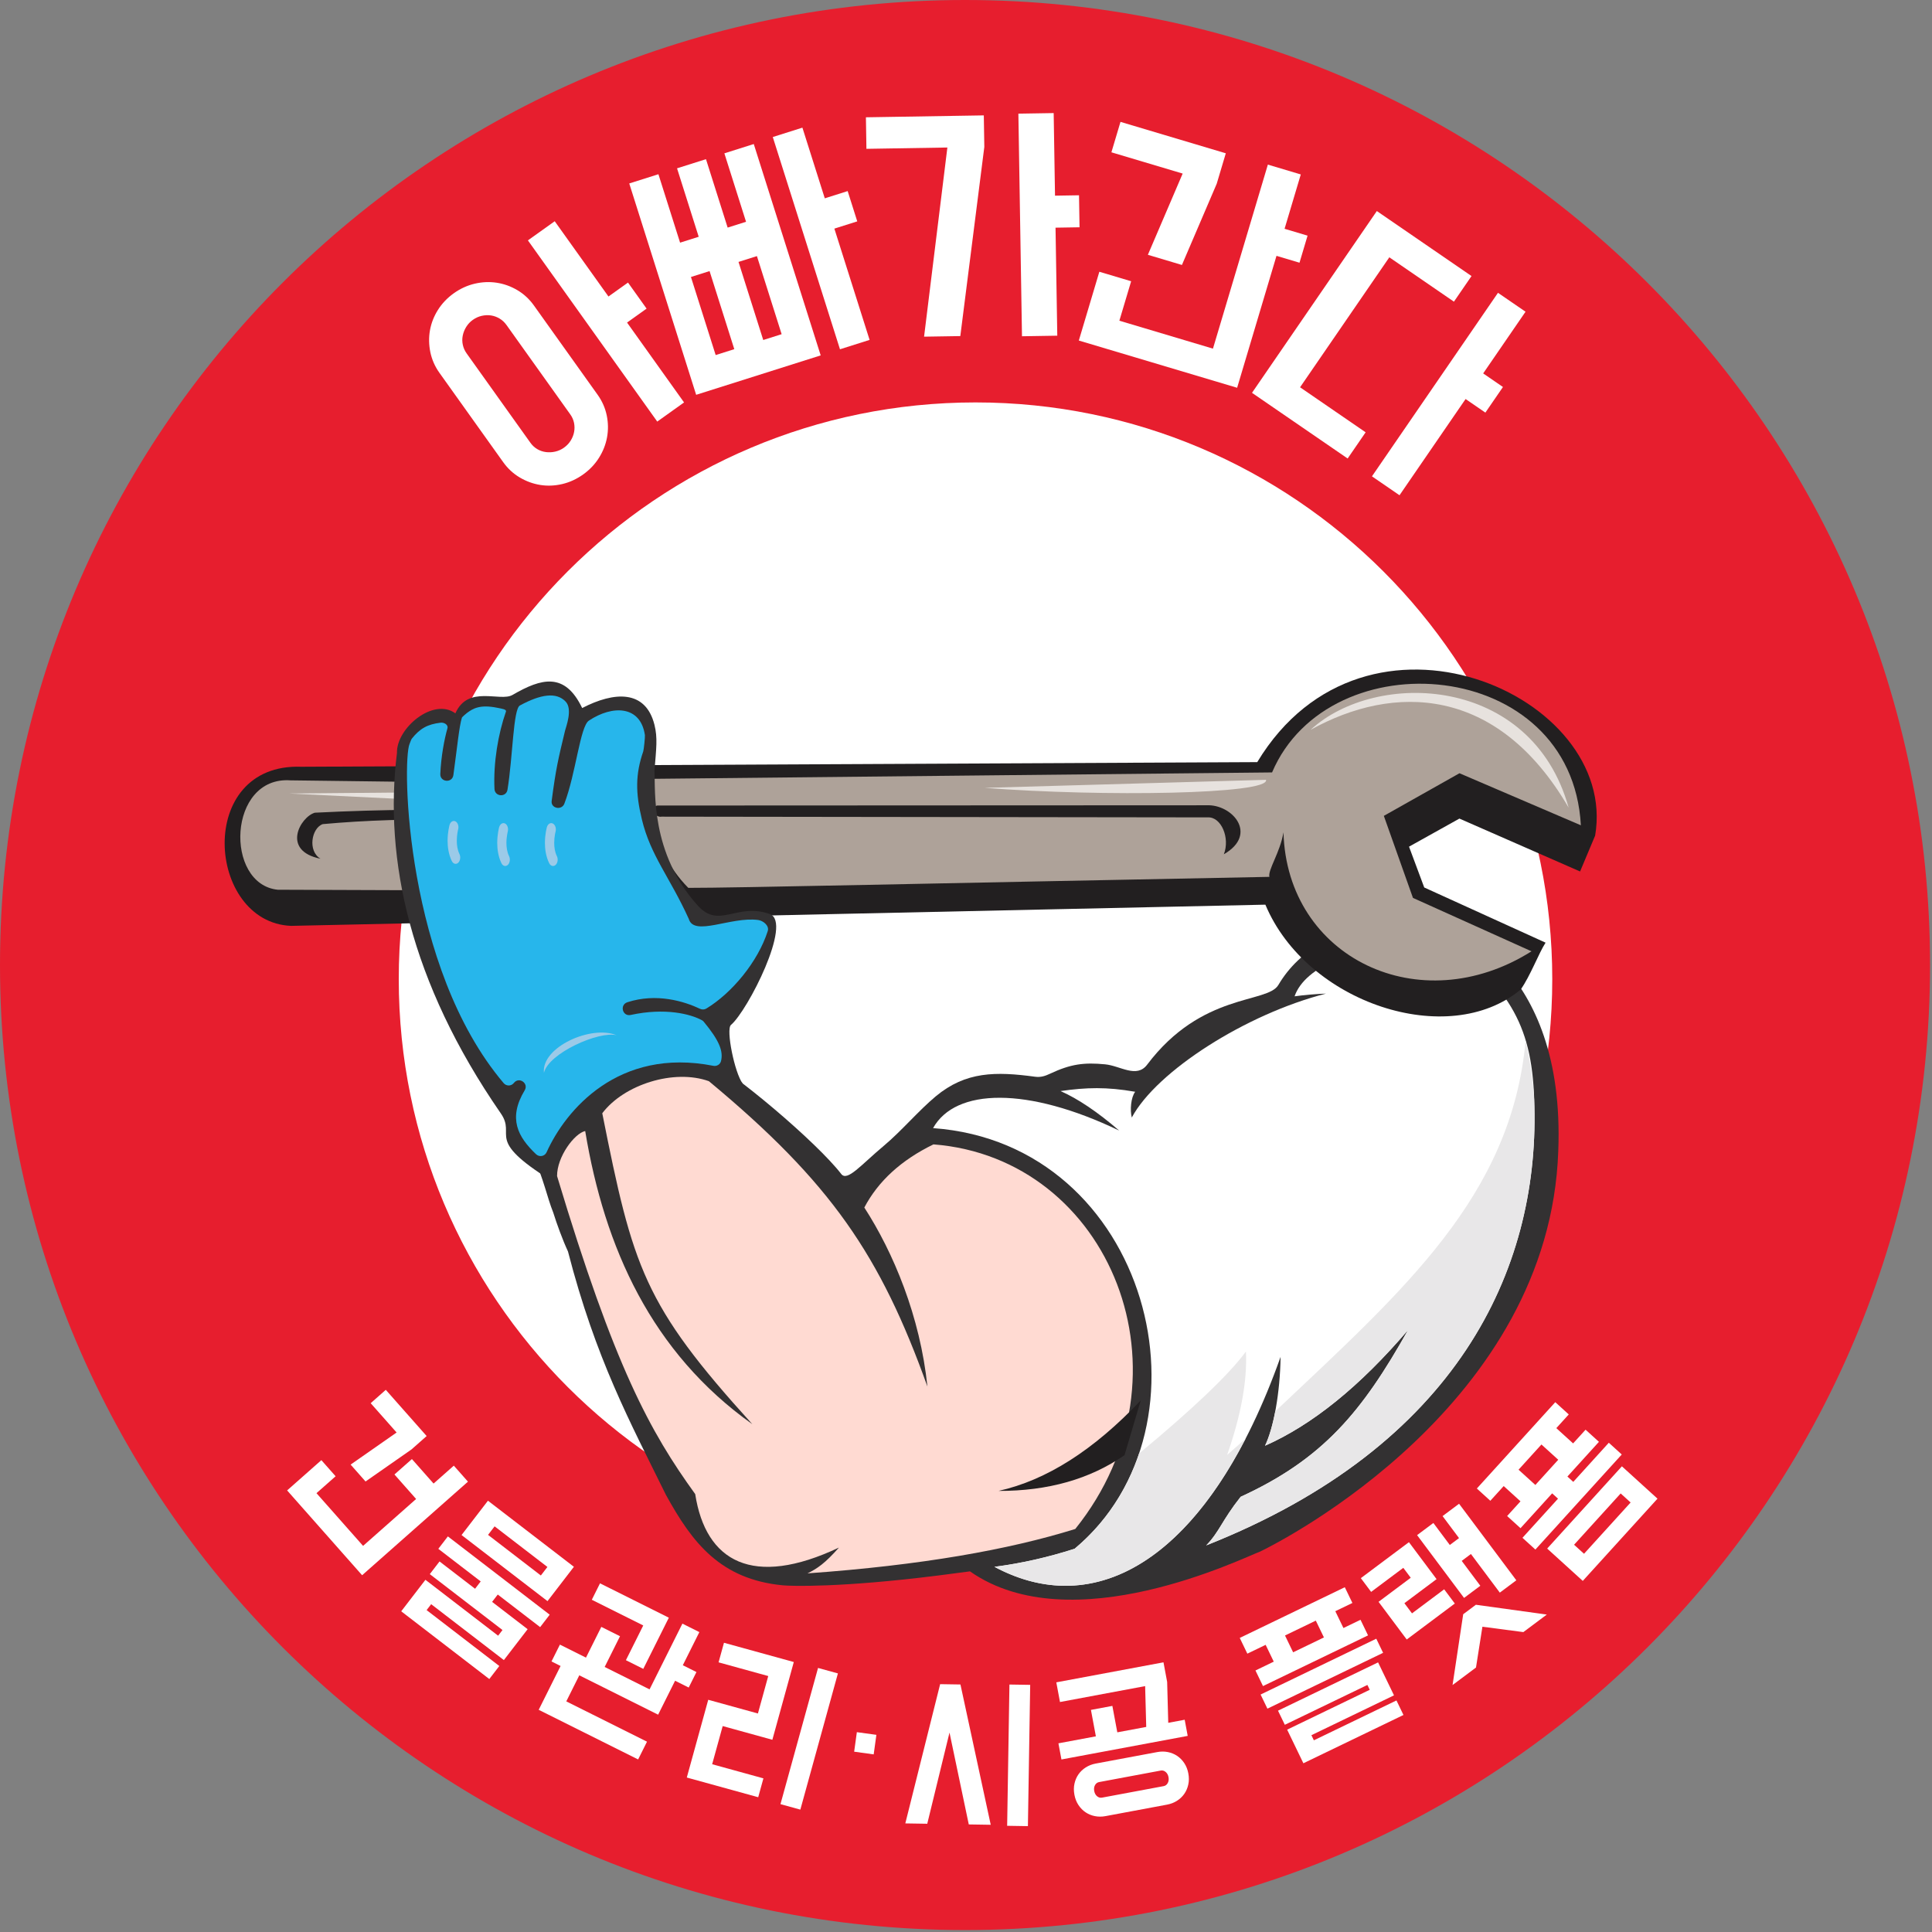
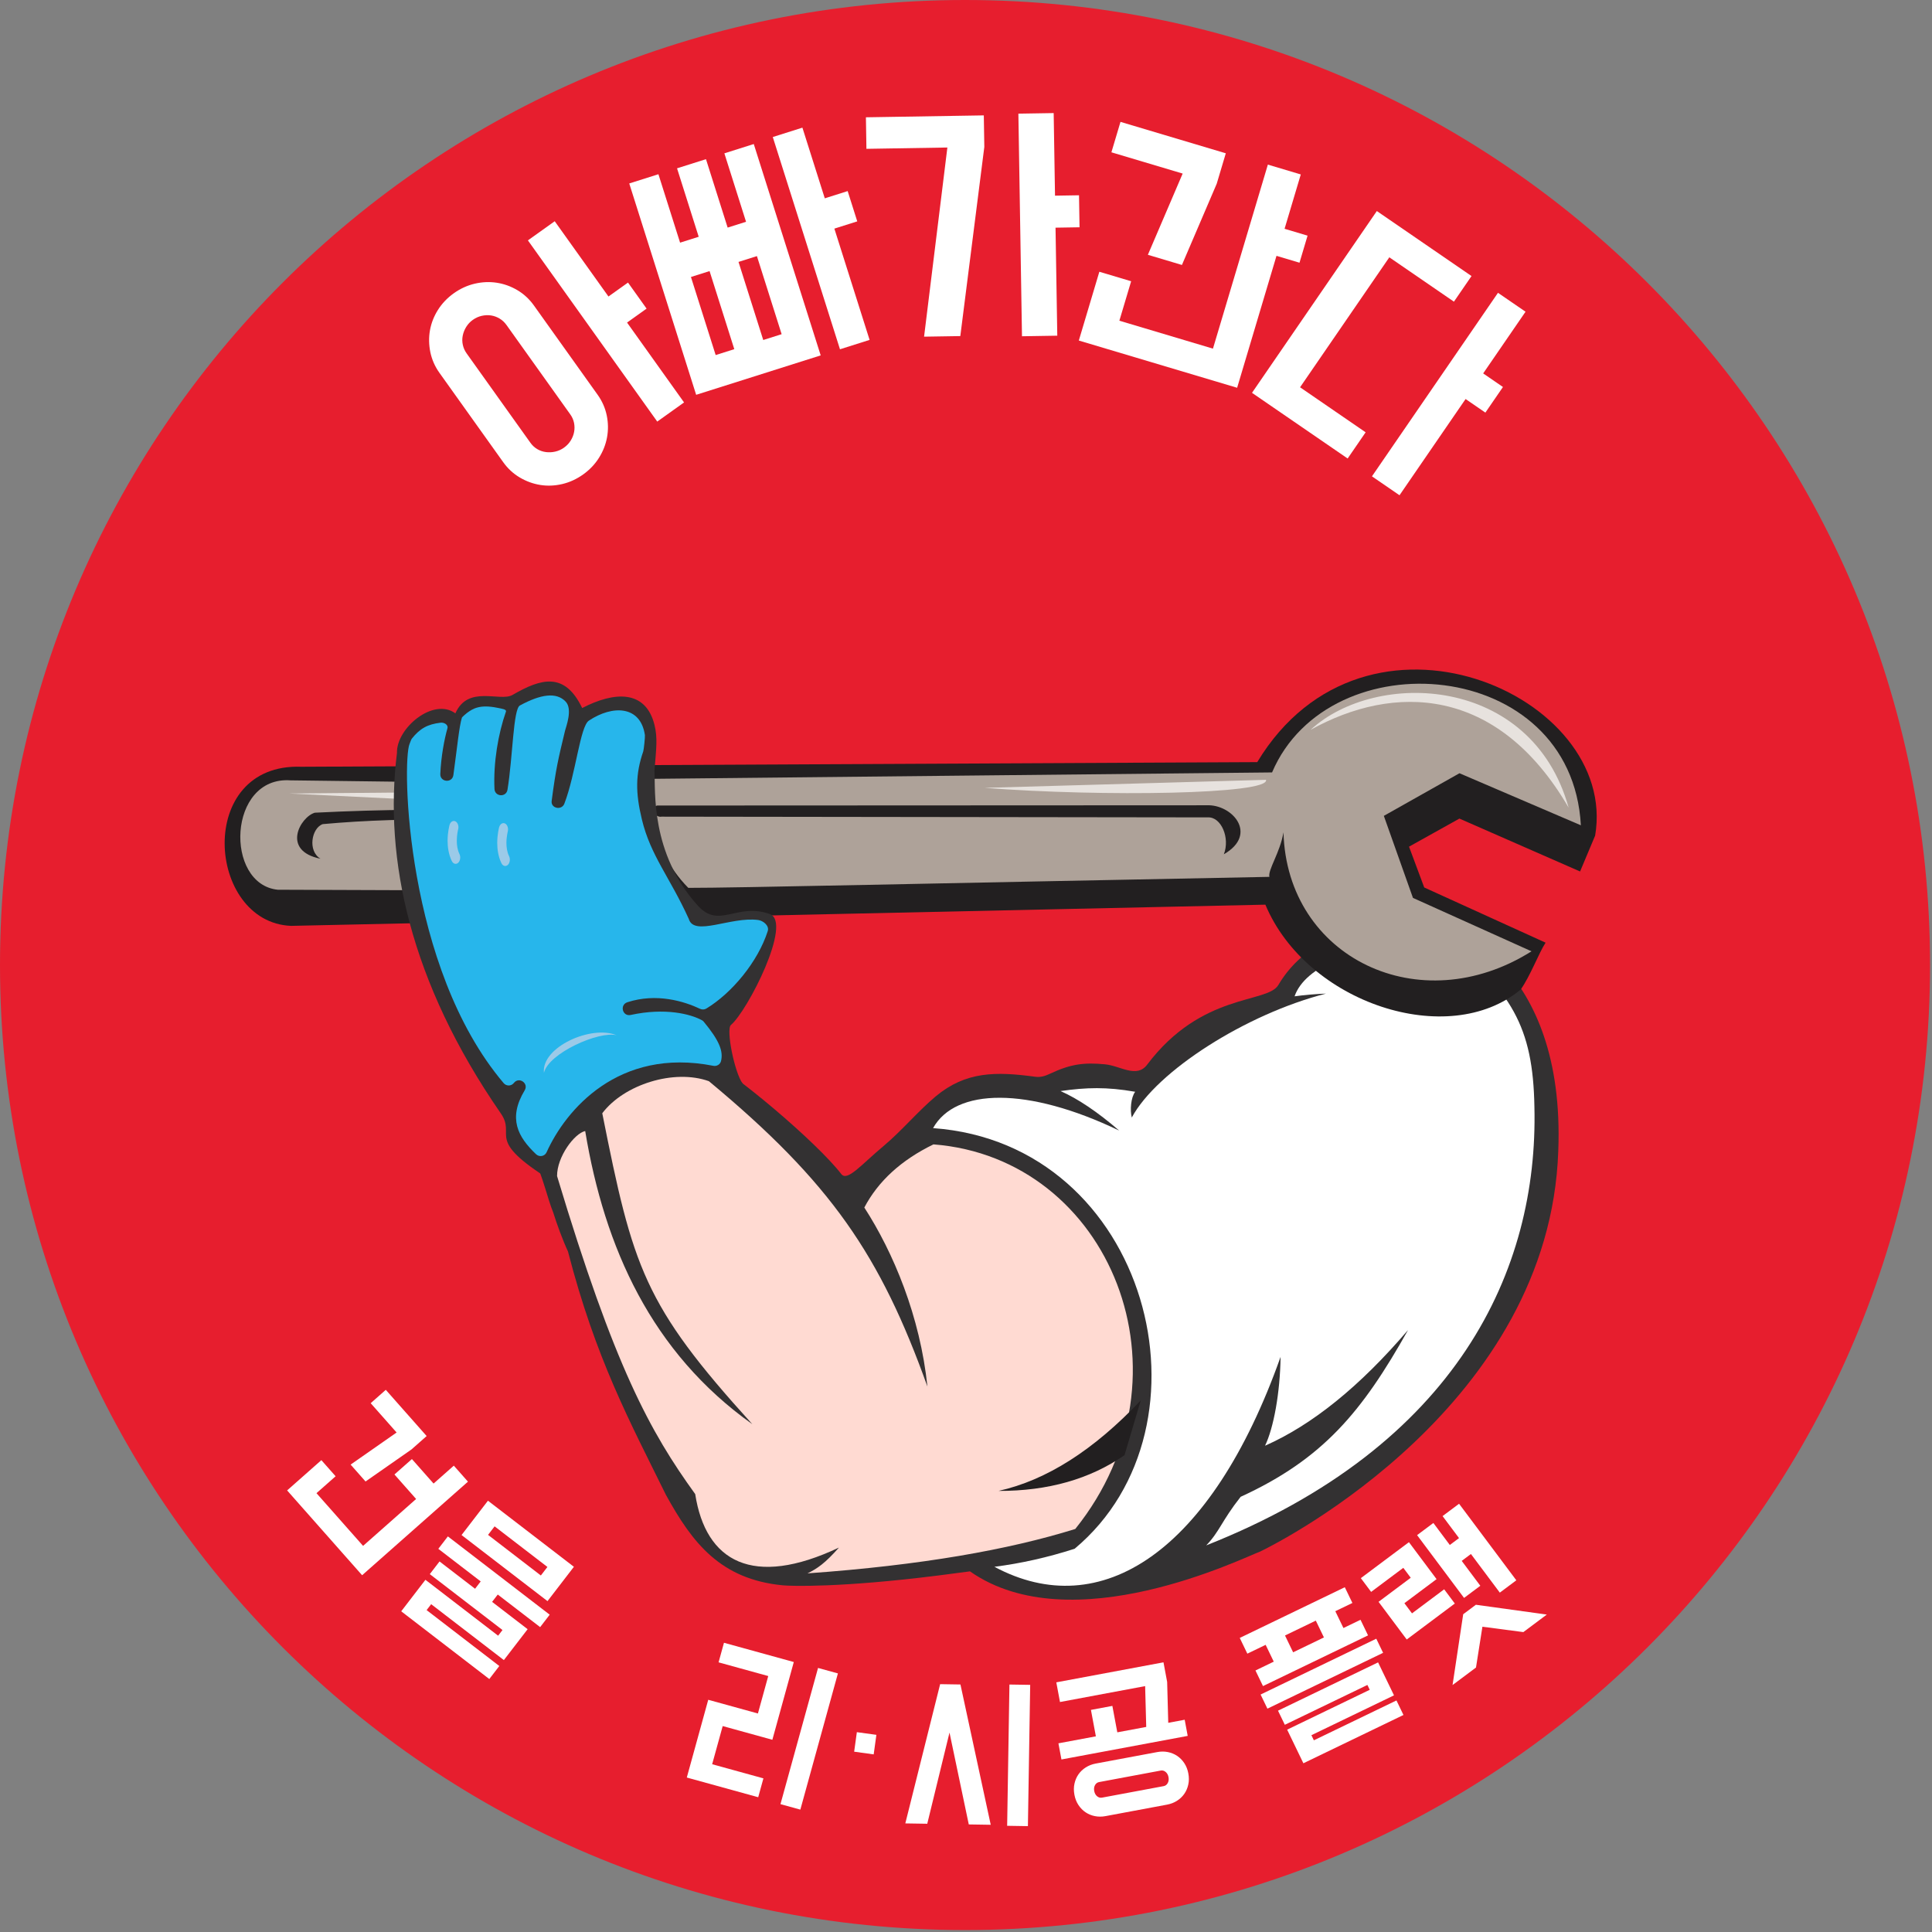
<svg xmlns="http://www.w3.org/2000/svg" version="1.1" x="0px" y="0px" width="454px" height="454px" viewBox="0 0 454 454" enable-background="new 0 0 454 454" xml:space="preserve">
  <rect x="0" y="0" width="454" height="454" fill="#808080" stroke="none" />
  <defs>
</defs>
  <path fill="#E71E2E" d="M453.543,226.771c0,125.246-101.531,226.771-226.768,226.771C101.529,453.543,0,352.018,0,226.771  S101.529,0,226.775,0C352.012,0,453.543,101.525,453.543,226.771z" />
  <g>
-     <path fill="#FFFFFF" d="M364.766,230.096c0,74.857-60.682,135.535-135.533,135.535c-74.85,0-135.529-60.678-135.529-135.535   c0-74.85,60.68-135.531,135.529-135.531C304.084,94.564,364.766,155.246,364.766,230.096z" />
-   </g>
+     </g>
  <path fill="#333132" d="M164.881,248.102c7.59,3.816,27.086,20.361,32.801,27.77c1.43,1.85,4.613-2.111,10.023-6.637  c4.117-3.443,8.148-8.242,12.182-11.604c7.072-5.889,14.143-5.852,23.34-4.611c1.332,0.184,2.389-0.172,3.514-0.705  c4.885-2.301,8.02-2.68,12.932-2.211c3.604,0.34,7.422,3.367,9.902,0.074c12.855-17.041,28.234-14.299,30.834-18.729  c10.297-17.504,36.771-15.758,36.771-15.758c3.033,1.652,30.736,10.516,28.996,54.83c-2.055,59.4-64.506,91.408-70.039,94.074  c-3.924,1.418-44.285,21.422-68.203,4.66l-7.436,0.969c-22.91,2.887-34.578,2.496-36.531,2.314  c-14.697-1.422-21.264-9.953-27.496-21.289c-8.422-17.115-16.477-31.896-23.002-57.168c-1.266-2.725-2.664-6.568-3.461-9.137  c-1.521-3.789-1.986-7.164-5.115-14.434" />
  <path fill="#FFFFFF" d="M311.602,233.484c-2.592,0.109-5.055,0.32-7.393,0.641c2.434-6.99,13.979-11.941,34.646-14.869  c16.352,13.863,21.395,21.826,21.717,40.895c0.916,38.158-17.99,79.6-77.127,103.002c3.123-3.205,3.609-5.732,8.094-11.418  c19.375-8.881,28.58-20.023,39.34-39.199c-11.295,13.229-22.502,22.291-33.605,27.193c2.012-4.172,3.533-12.371,3.648-20.875  c-16.316,45.949-42.268,62.703-67.246,49.326c6.244-0.793,12.531-2.205,18.846-4.236c34.494-28.795,17.535-95.197-33.26-98.848  c5.27-9.432,22.158-9.775,43.725,0.572c-5.07-4.369-9.66-7.459-13.773-9.281c6.088-0.865,10.816-1.006,17.543,0.168  c-1.006,1.307-1.25,4.326-0.797,6.051C271.789,251.717,292.789,238.281,311.602,233.484z" />
-   <path fill="#E8E7E8" d="M292.707,338.066c-16.094,31.189-37.906,41.412-59.01,30.127c6.252-0.813,12.52-2.229,18.824-4.25  c7.307-6.096,12.295-13.873,15.156-22.385c12.799-10.621,21.168-18.611,25.105-23.961c0.34,6.811-1.137,14.906-4.414,24.297  C289.834,340.619,291.279,339.342,292.707,338.066z M358.502,244.584c1.277,5.859,1.998,11.178,2.07,15.566  c0.916,38.158-17.99,79.6-77.127,103.002c3.123-3.205,3.609-5.732,8.094-11.418c19.375-8.881,28.58-20.023,39.34-39.199  c-11.295,13.229-22.502,22.291-33.605,27.193c0.936-1.943,1.766-4.756,2.404-8.074C330.035,302.977,355.105,281.092,358.502,244.584  z" />
  <path fill="#221F20" d="M295.441,179.092l-224.633,1.09c-24.963-0.928-22.279,36.594-2.404,37.387l228.947-4.982  c9.705,23.162,43.047,34.125,60.002,19.932c2.234-3.146,4.26-8.578,5.84-11.002l-28.514-12.969l-3.574-9.59l11.84-6.6l28.355,12.428  l3.539-8.424C380.492,163.299,320.863,137.004,295.441,179.092z" />
  <path fill="#AEA299" d="M68.268,183.375l45.531,0.574c-0.6,5.717-0.701,13.854,2.496,25.313l-51.029-0.184  C52.703,207.795,53.502,182.32,68.268,183.375z" />
  <path fill="#AEA299" d="M153.008,183.021l145.914-1.508c13.412-31.537,70.412-27.205,72.564,12.422l-28.523-12.23l-17.775,10.016  l6.842,19.277l27.857,12.551c-26.246,16.553-57.48,1.521-58.283-27.959c-0.803,4.779-3.693,8.814-3.313,10.463  c-79.855,1.541-125.852,2.604-136.547,2.586c-4.904-4.926-6.693-10.301-6.916-11.225  C154.334,196.23,152.277,189.465,153.008,183.021z" />
  <path fill="#221F20" d="M154.426,189.291c-2.178,0.537-0.375,2.92,1.027,2.617l128.367,0.168c3.146-0.174,5.275,4.838,3.771,8.668  c8.16-4.695,1.973-11.801-4.057-11.512L154.426,189.291z" />
  <path fill="#221F20" d="M149.607,194.824c-29.455-2.584-54.043-2.973-73.766-1.164c-2.605,0.893-3.619,6.307-0.525,8.133  c-9.283-1.865-4.738-9.838-1.336-10.816C106.664,189.348,131.869,190.631,149.607,194.824z" />
  <path fill="#E7E2DE" d="M307.967,171.51c15.381-14.18,51.949-12.898,60.646,18.279C351.869,161.018,327.484,160.656,307.967,171.51z  " />
  <path fill="#E7E2DE" d="M297.5,183.248c0.982,3.41-38.334,4.029-66.129,1.889L297.5,183.248z" />
  <polygon fill="#E7E2DE" points="112.426,186.07 111.396,188.586 67.889,186.467 " />
  <path fill="#333132" d="M129.531,277.414c-15.875-9.922-8.08-10.348-11.854-15.789c-21.33-30.842-27.49-59.789-24.393-84.703  c-0.16-5.807,8.547-13.092,13.723-9.293c2.975-6.76,10.51-2.621,13.436-4.33c6.811-3.957,12.289-5.404,16.361,3.082  c7.561-3.914,14.902-4.334,16.984,3.928c0.777,3.105,0.434,5.477,0,10.873c0.277,4.629-1.012,19.26,10.203,31.643  c5.047,5.57,9.125-0.816,16.906,1.967c5.4,1.932-5.211,22.744-9.129,26.057c-1.234,1.037,0.891,11.332,2.729,13.736" />
  <path fill="#27B6EB" d="M165.381,240.104c3.682,4.453,4.627,6.951,4.045,9.258c-0.197,0.773-0.996,1.25-1.779,1.096  c-22.346-4.398-34.748,10.418-39.203,20.309c-0.439,0.977-1.705,1.201-2.48,0.461c-4.275-4.078-6.648-8.398-2.66-15.033  c0.971-1.615-1.285-3.213-2.502-1.77l-0.09,0.107c-0.613,0.727-1.734,0.725-2.354-0.004c-23.061-27.191-23.934-75.506-22.109-79.732  c0.066-0.16,0.396-1.055,0.5-1.188c1.943-2.443,3.717-3.41,6.785-3.783c0.846-0.098,1.844,0.494,1.611,1.311  c-0.736,2.609-1.49,6.561-1.676,10.734c-0.09,1.949,2.797,2.215,3.07,0.271c0.854-6.18,1.361-11.49,2.004-13.504  c0.053-0.172,1.131-1.059,1.254-1.15c1.35-0.98,2.973-1.992,7.049-1.168c1.137,0.234,2.234,0.352,2.041,0.918  c-1.814,5.178-2.977,11.98-2.689,18.152c0.082,1.859,2.758,2.027,3.057,0.188c1.262-7.732,1.332-18.941,2.92-19.799  c4.865-2.641,8.561-3.213,10.754-0.902c1.709,1.803,0.037,6.033-0.148,6.824c-1.57,6.539-2.137,8.795-3.146,16.52  c-0.227,1.744,2.344,2.283,2.98,0.645c2.717-7.074,3.693-18.135,5.764-19.523c5.537-3.693,12.139-3.588,13.168,3.395  c0.063,0.389-0.256,3.447-0.387,3.822c-1.85,5.363-1.838,9.723-0.326,15.988c2.063,8.572,6.566,13.557,11.02,23.373  c1.221,4.252,9.869-0.578,16.305,0.27c1.146,0.148,2.672,1.303,2.254,2.607c-2.314,7.221-8.422,14.559-14.422,18.197  c-0.449,0.271-1,0.293-1.477,0.07c-3.676-1.744-10.223-3.785-17.092-1.545c-1.869,0.613-1.139,3.4,0.777,2.986  c8.102-1.758,14.078-0.223,16.742,1.232C165.107,239.824,165.262,239.955,165.381,240.104z" />
  <path fill="#9BCAE8" d="M144.902,243.279c-5.877-2.5-17.73,2.754-17.084,8.83C128.914,247.467,140.768,242.215,144.902,243.279z" />
-   <path fill="#9BCAE8" d="M128.51,194.381c-0.023,0.102-0.453,1.623-0.459,3.693c0,1.434,0.219,3.168,1,4.764  c0.332,0.684,1.012,0.863,1.512,0.412c0.498-0.453,0.637-1.375,0.303-2.057c-0.475-0.965-0.631-2.078-0.631-3.119  c0-0.74,0.082-1.428,0.166-1.918c0.041-0.242,0.078-0.43,0.107-0.559l0.037-0.139l0.006-0.025v-0.004l-0.584-0.295l0.584,0.299  v-0.004l-0.584-0.295l0.584,0.299c0.215-0.764-0.072-1.619-0.631-1.908C129.354,193.234,128.729,193.615,128.51,194.381  L128.51,194.381z" />
  <path fill="#9BCAE8" d="M117.299,194.381c-0.025,0.102-0.453,1.623-0.453,3.693c0,1.434,0.213,3.168,0.986,4.764  c0.328,0.684,0.998,0.863,1.498,0.412c0.496-0.453,0.625-1.375,0.299-2.057c-0.471-0.965-0.625-2.078-0.625-3.119  c0-0.74,0.084-1.428,0.168-1.918c0.033-0.242,0.076-0.43,0.107-0.559l0.035-0.139v-0.025v-0.004l-0.578-0.295l0.578,0.299v-0.004  l-0.578-0.295l0.578,0.299c0.215-0.764-0.066-1.619-0.619-1.908C118.137,193.234,117.512,193.615,117.299,194.381L117.299,194.381z" />
  <path fill="#9BCAE8" d="M105.635,193.869c-0.02,0.107-0.455,1.631-0.455,3.699c0,1.428,0.215,3.162,0.99,4.768  c0.332,0.678,1,0.861,1.5,0.406c0.49-0.449,0.629-1.375,0.295-2.055c-0.471-0.965-0.623-2.078-0.623-3.119  c0-0.748,0.082-1.432,0.16-1.916c0.043-0.244,0.082-0.443,0.111-0.566l0.029-0.133l0.012-0.033l0,0l-0.58-0.295l0.58,0.303v-0.008  l-0.58-0.295l0.58,0.303c0.215-0.77-0.07-1.621-0.623-1.916C106.473,192.719,105.848,193.109,105.635,193.869L105.635,193.869z" />
  <path fill="#FFDAD2" d="M203.107,283.758c3.271-6.213,8.684-11.156,16.244-14.84c41.516,3.213,62.404,54.168,33.326,90.375  c-15.68,4.885-36.162,8.521-62.924,10.432c2.297-1.127,4.092-2.336,7.389-6.057c-20.217,9.555-31.311,3.346-33.773-12.57  c-10.588-14.656-18.963-29.828-32.463-74.73c-0.029-4.539,4.086-10.039,6.609-10.586c4.543,27.414,15.582,52.043,39.279,68.893  c-25.582-28.145-28.045-36.826-35.266-73.07c5.098-6.76,16.863-10.477,25.053-7.537c28.727,23.85,40.313,40.934,51.354,71.76  C216.229,309.334,209.924,294.291,203.107,283.758z" />
  <path fill="#221F20" d="M268.064,329.082c-11.045,11.688-22.186,18.777-33.426,21.266c11.613,0.035,21.488-2.764,29.613-8.404  L268.064,329.082z" />
  <path fill="#FFFFFF" d="M106.633,68.918c1.531-1.092,3.17-1.842,4.916-2.252c1.748-0.408,3.471-0.484,5.172-0.227  c1.701,0.26,3.316,0.838,4.844,1.74c1.527,0.904,2.828,2.105,3.898,3.605l14.971,20.977c1.07,1.5,1.785,3.119,2.143,4.857  s0.381,3.453,0.072,5.146c-0.311,1.691-0.941,3.299-1.896,4.816c-0.953,1.521-2.195,2.824-3.727,3.918  c-1.531,1.092-3.168,1.842-4.916,2.252c-1.746,0.406-3.463,0.479-5.148,0.209c-1.688-0.268-3.293-0.854-4.822-1.756  c-1.527-0.902-2.826-2.104-3.896-3.604L103.27,87.623c-1.07-1.5-1.783-3.119-2.143-4.855c-0.355-1.738-0.387-3.451-0.094-5.131  c0.295-1.682,0.92-3.283,1.873-4.803C103.861,71.314,105.104,70.01,106.633,68.918z M111.098,75.174  c-0.629,0.449-1.143,0.998-1.543,1.646c-0.398,0.646-0.67,1.328-0.816,2.043c-0.146,0.717-0.141,1.438,0.016,2.164  c0.154,0.727,0.459,1.404,0.908,2.033l14.973,20.979c0.449,0.629,0.986,1.129,1.611,1.496c0.625,0.369,1.301,0.602,2.025,0.697  c0.725,0.094,1.457,0.059,2.199-0.109c0.74-0.168,1.428-0.477,2.057-0.926c0.66-0.469,1.189-1.029,1.59-1.678  c0.398-0.646,0.662-1.322,0.793-2.027c0.133-0.703,0.123-1.412-0.02-2.123c-0.146-0.713-0.443-1.383-0.895-2.014l-14.971-20.977  c-0.449-0.631-0.992-1.137-1.629-1.521c-0.637-0.383-1.311-0.627-2.02-0.734c-0.709-0.104-1.434-0.072-2.176,0.094  C112.461,74.385,111.76,74.703,111.098,75.174z M142.982,69.676l4.592-3.275l4.367,6.121l-4.59,3.277l13.396,18.77l-6.301,4.498  l-30.393-42.582l6.301-4.498L142.982,69.676z" />
  <path fill="#FFFFFF" d="M192.854,83.514l-29.264,9.262l-15.723-49.666l6.854-2.17l5.092,16.082l4.375-1.385l-5.09-16.082  l6.801-2.152l5.092,16.08l4.322-1.369l-5.092-16.08l6.908-2.188L192.854,83.514z M168.176,83.436l4.375-1.385l-5.809-18.348  l-4.377,1.385L168.176,83.436z M179.354,79.898l4.322-1.369l-5.809-18.35l-4.324,1.369L179.354,79.898z M197.387,82.078  l-15.791-49.877l6.961-2.205l5.258,16.607l5.377-1.701l2.254,7.117l-5.379,1.703l8.279,26.15L197.387,82.078z" />
  <path fill="#FFFFFF" d="M222.623,34.664l-19.021,0.309l-0.121-7.41l27.703-0.449l0.121,7.41l-5.641,44.451l-8.516,0.137  L222.623,34.664z M247.918,45.98l5.639-0.092l0.123,7.52l-5.641,0.092l0.412,25.383l-8.295,0.135l-0.848-52.311l8.295-0.135  L247.918,45.98z" />
  <path fill="#FFFFFF" d="M253.512,80.023l4.822-16.164l7.473,2.23l-2.768,9.273l21.992,6.563l12.902-43.244l7.738,2.309  l-3.811,12.773l5.404,1.611l-1.896,6.359l-5.406-1.613l-9.25,31.002L253.512,80.023z M263.303,28.639l24.748,7.383l-2.133,7.154  l-8.178,19.088l-8.002-2.389l8.176-19.088l-16.746-4.996L263.303,28.639z" />
  <path fill="#FFFFFF" d="M345.791,64.869l-4.133,6.02l-15.182-10.424l-20.975,30.543l15.408,10.58l-4.227,6.156l-22.475-15.434  l29.334-42.717L345.791,64.869z M353.18,90.941l-4.133,6.018l-4.65-3.193l-15.527,22.613l-6.475-4.445l29.615-43.127l6.475,4.443  l-9.955,14.498L353.18,90.941z" />
  <g>
    <g>
      <path fill="#FFFFFF" d="M101.885,348.621l4.758-4.207l3.324,3.76l-24.873,21.99l-17.623-19.93l8.047-7.113l3.348,3.785    l-4.496,3.975l10.949,12.385l12.463-11.02l-5.092-5.758l4.104-3.625L101.885,348.621z M90.656,326.596l9.602,10.859l-3.551,3.139    L85.9,348.135l-3.51-3.969l10.807-7.543l-6.09-6.887L90.656,326.596z" />
      <path fill="#FFFFFF" d="M118.404,390.104l-17.084-13.137l-1.07,1.391l17.084,13.137l-2.354,3.061l-20.699-15.916l5.689-7.402    l17.084,13.135l1.027-1.334l-17.084-13.135l2.289-2.979l8.348,6.418l1.326-1.725L103,363.959l2.246-2.922l23.928,18.398    l-2.246,2.922l-9.961-7.658l-1.326,1.723l8.348,6.42L118.404,390.104z M134.861,368.18l-6.203,8.068l-20.199-15.529l6.205-8.068    L134.861,368.18z M128.635,368.219l-12.408-9.541l-1.541,2.002l12.408,9.543L128.635,368.219z" />
-       <path fill="#FFFFFF" d="M145.697,384.494l-3.607,7.223l10.551,5.268l7.715-15.449l3.986,1.992l-3.887,7.785l3.201,1.602    l-1.818,3.641l-3.201-1.598l-3.984,7.975l-18.525-9.25l-3.057,6.123l18.965,9.471l-2.084,4.176l-23.363-11.666l5.143-10.299    l-2.135-1.066l1.977-3.955l6.123,3.057l3.605-7.223L145.697,384.494z M151.164,392.166l-4.084-2.039l4.076-8.162l-12.088-6.037    l1.928-3.863l16.172,8.076L151.164,392.166z" />
      <path fill="#FFFFFF" d="M186.535,390.559l-5.039,18.271l-11.672-3.221l-2.475,8.967l12.045,3.322l-1.223,4.432l-16.781-4.629    l5.039-18.27l11.674,3.221l2.426-8.799l-11.672-3.219l1.268-4.602L186.535,390.559z M188.072,425.242l-4.67-1.287l8.83-32.006    l4.668,1.287L188.072,425.242z" />
      <path fill="#FFFFFF" d="M201.352,407.039l4.588,0.631l-0.631,4.592l-4.59-0.635L201.352,407.039z" />
      <path fill="#FFFFFF" d="M227.652,428.723l-4.529-21.59l-5.227,21.43l-5.158-0.082l8.184-32.721l4.773,0.076l7.115,32.969    L227.652,428.723z M241.547,429.123l-4.877-0.078l0.537-33.197l4.877,0.078L241.547,429.123z" />
      <path fill="#FFFFFF" d="M257.518,408.021l-1.16-6.211l5.037-0.941l1.16,6.213l6.797-1.271l-0.258-9.592l-20.01,3.738l-0.863-4.623    l25.186-4.703l0.863,4.621l0.256,9.594l3.865-0.723l0.707,3.795l-29.67,5.541l-0.709-3.795L257.518,408.021z M271.953,411.717    c0.85-0.16,1.678-0.158,2.48,0c0.805,0.16,1.531,0.459,2.186,0.896c0.652,0.438,1.211,1.004,1.676,1.705    c0.463,0.699,0.781,1.508,0.951,2.426c0.174,0.922,0.168,1.791-0.012,2.609c-0.182,0.82-0.496,1.551-0.947,2.195    s-1.023,1.184-1.713,1.623c-0.693,0.438-1.465,0.736-2.314,0.896l-14.49,2.705c-0.852,0.158-1.68,0.158-2.482,0    c-0.803-0.16-1.531-0.459-2.184-0.896s-1.211-1.006-1.676-1.705c-0.465-0.697-0.781-1.508-0.953-2.428    c-0.172-0.918-0.168-1.789,0.014-2.607c0.18-0.818,0.496-1.551,0.945-2.193c0.453-0.645,1.023-1.186,1.715-1.623    c0.691-0.439,1.463-0.738,2.314-0.898L271.953,411.717z M258.273,418.77c-0.412,0.078-0.732,0.316-0.955,0.713    c-0.223,0.4-0.285,0.863-0.186,1.393c0.098,0.529,0.324,0.938,0.676,1.23c0.352,0.291,0.734,0.396,1.148,0.32l14.49-2.705    c0.414-0.076,0.732-0.314,0.955-0.713c0.223-0.4,0.285-0.863,0.188-1.393c-0.1-0.529-0.324-0.939-0.676-1.23    c-0.354-0.291-0.736-0.398-1.148-0.322L258.273,418.77z" />
      <path fill="#FFFFFF" d="M321.477,384.299l-24.686,11.914l-1.77-3.668l4.299-2.074l-1.906-3.951l-4.301,2.074l-1.783-3.697    l24.686-11.914l1.785,3.699l-4.016,1.936l1.908,3.953l4.014-1.938L321.477,384.299z M323.412,385.08l1.602,3.318l-27.184,13.119    l-1.602-3.318L323.412,385.08z M327.574,398.389l-19.408,9.363l0.578,1.203l19.408-9.367l1.648,3.414l-23.518,11.348l-3.814-7.9    l19.408-9.365l-0.549-1.139l-19.406,9.363l-1.602-3.318l23.516-11.348L327.574,398.389z M303.871,388.275l7.238-3.494    l-1.906-3.951l-7.238,3.494L303.871,388.275z" />
      <path fill="#FFFFFF" d="M331.084,362.395l6.494,8.686l-7.561,5.654l1.787,2.389l7.561-5.654l2.5,3.344l-11.299,8.451l-6.619-8.854    l7.561-5.654l-1.746-2.334l-7.561,5.656l-2.418-3.232L331.084,362.395z M333.002,360.74l3.822-2.857l3.867,5.17l2.164-1.617    l-3.867-5.172l3.879-2.898l13.453,17.986l-3.879,2.9l-6.789-9.078l-2.164,1.617l4.371,5.848l-3.822,2.857L333.002,360.74z     M348.352,382.264l-1.508,9.586l-5.51,4.119l2.502-16.639l2.979-2.229l16.668,2.305l-5.51,4.119L348.352,382.264z" />
-       <path fill="#FFFFFF" d="M375.734,338.816l-7.408,8.156l1.375,1.254l8.354-9.199l3.041,2.764l-20.295,22.34l-3.039-2.762    l8.354-9.195l-1.377-1.25l-7.434,8.184l-3.145-2.855l3.139-3.455l-3.947-3.588l-3.139,3.457l-3.17-2.881l18.43-20.289l3.17,2.879    l-2.926,3.221l3.949,3.588l2.926-3.223L375.734,338.816z M360.793,348.951l5.379-5.924l-3.949-3.586l-5.379,5.924L360.793,348.951    z M381.129,344.57l8.365,7.6l-17.557,19.326l-8.365-7.598L381.129,344.57z M380.84,350.945l-10.949,12.053l2.338,2.123    l10.949-12.053L380.84,350.945z" />
    </g>
  </g>
</svg>